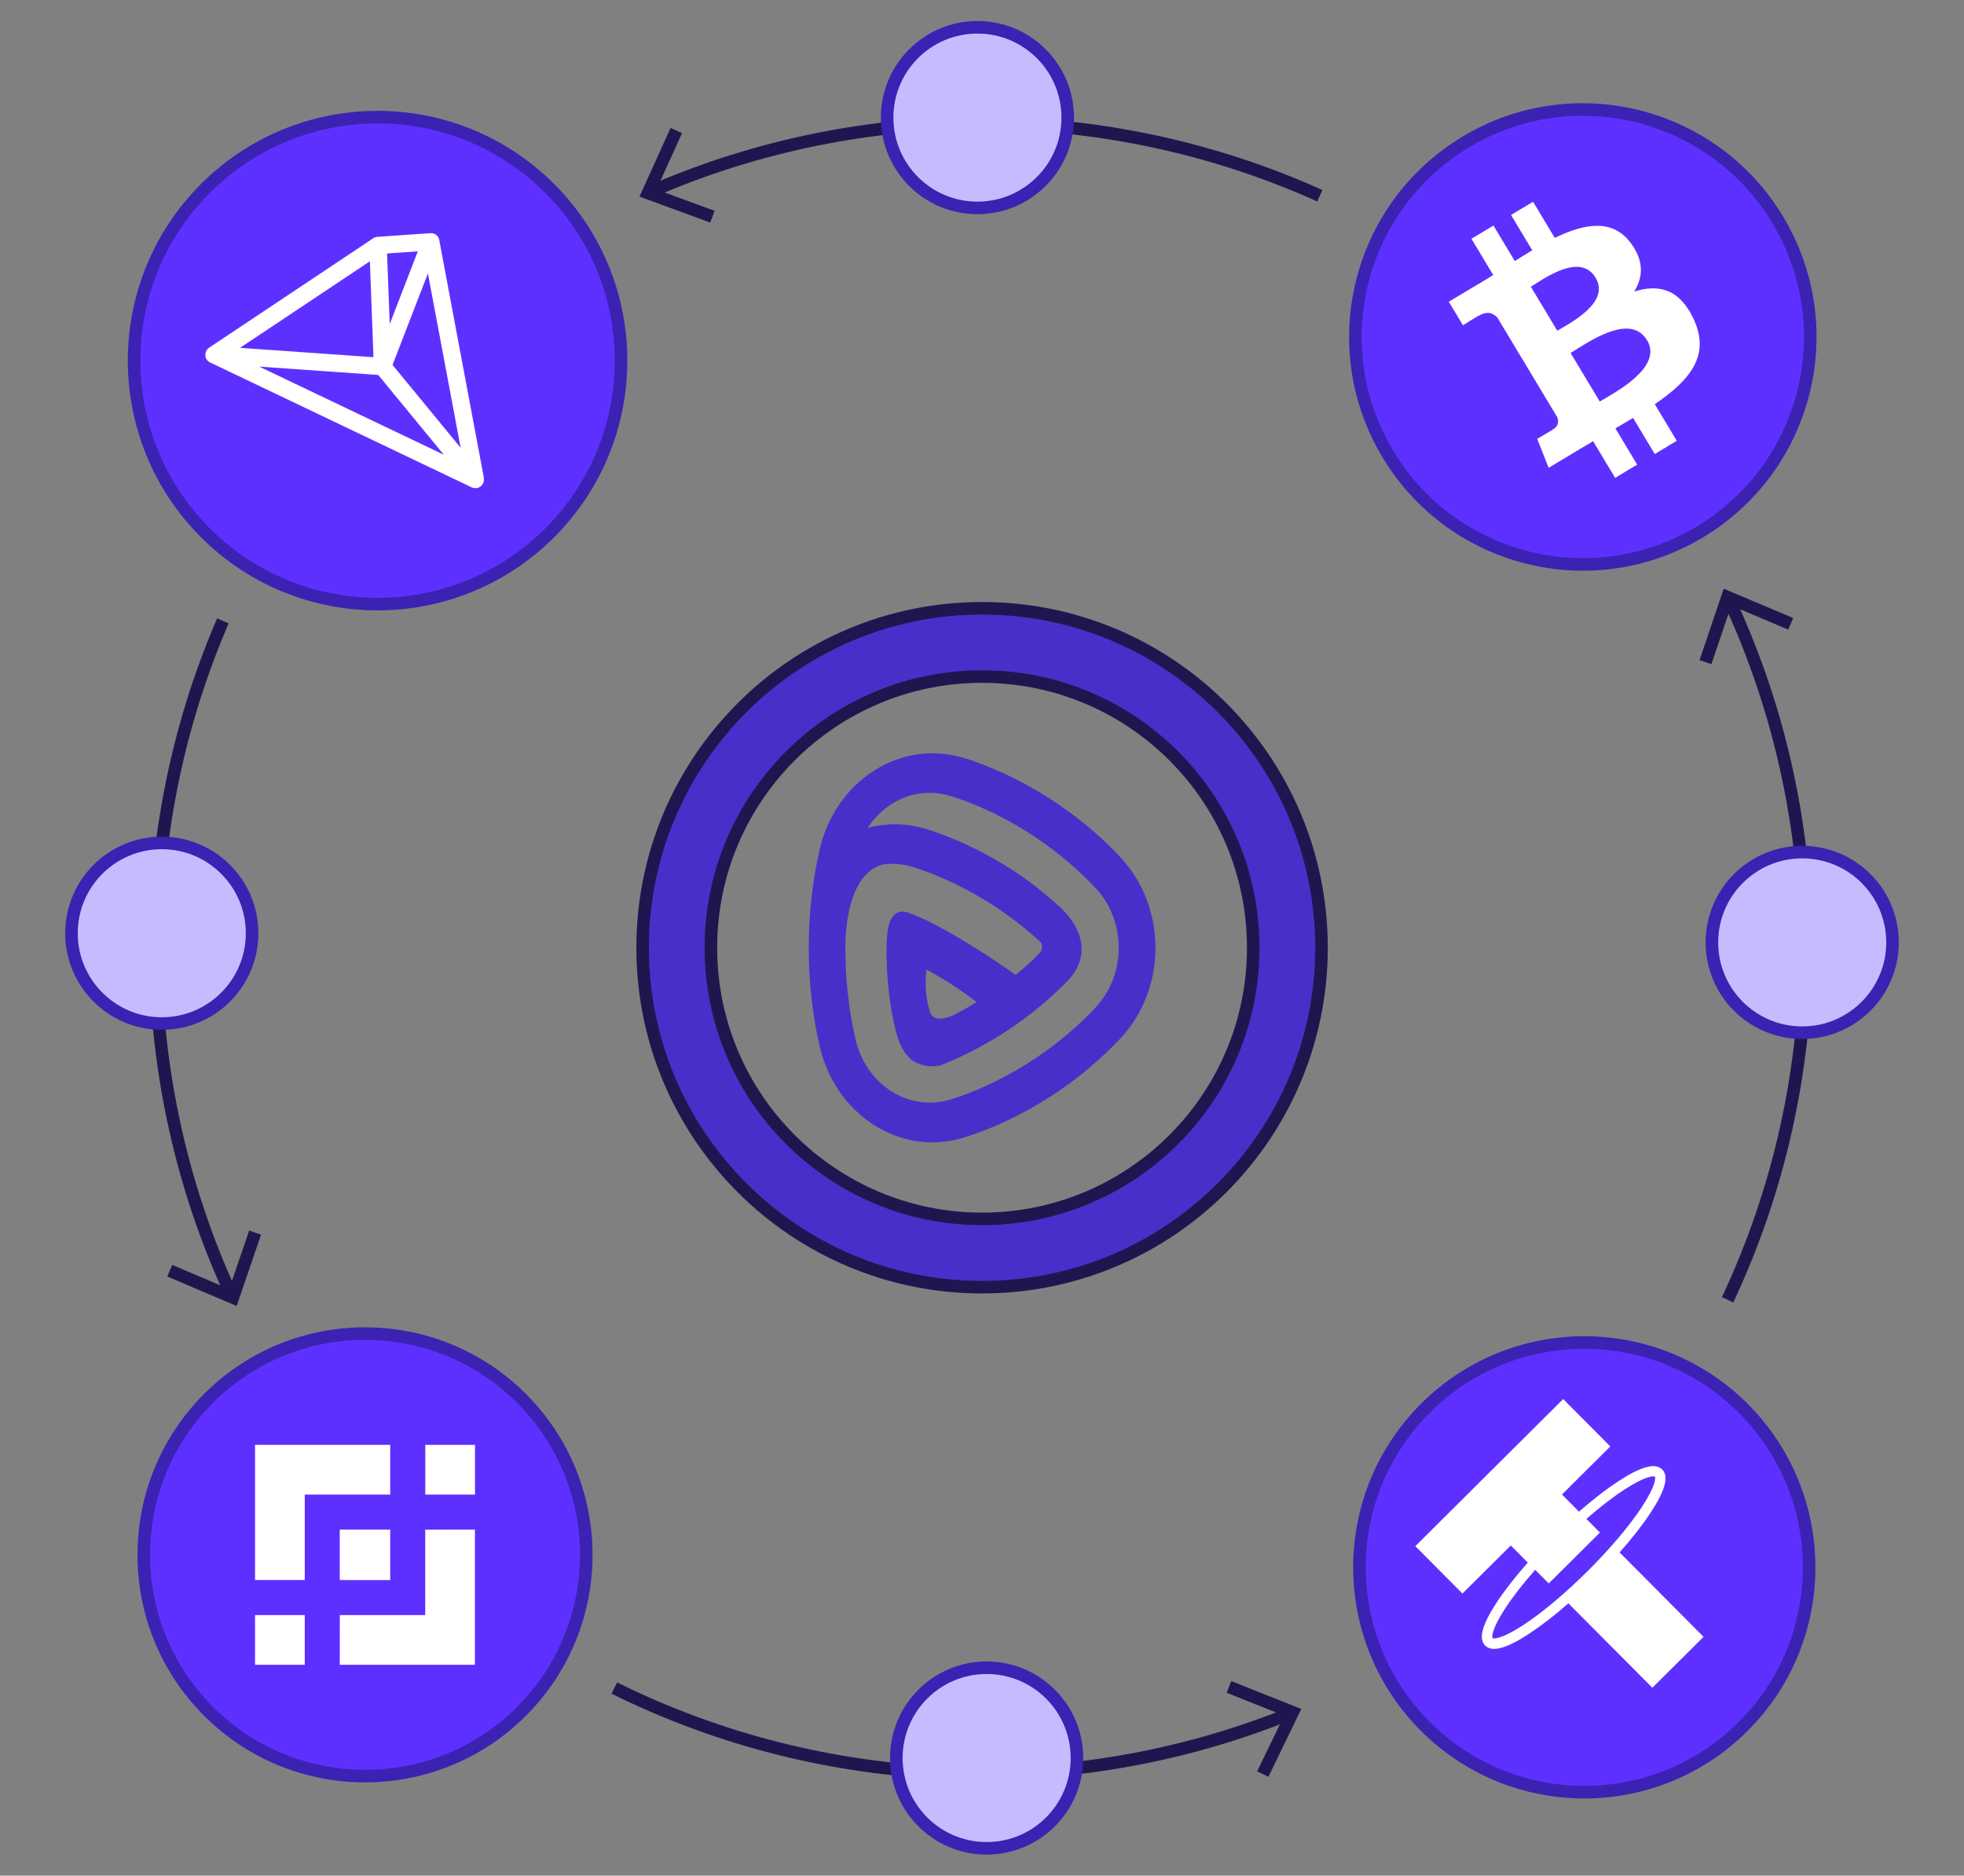
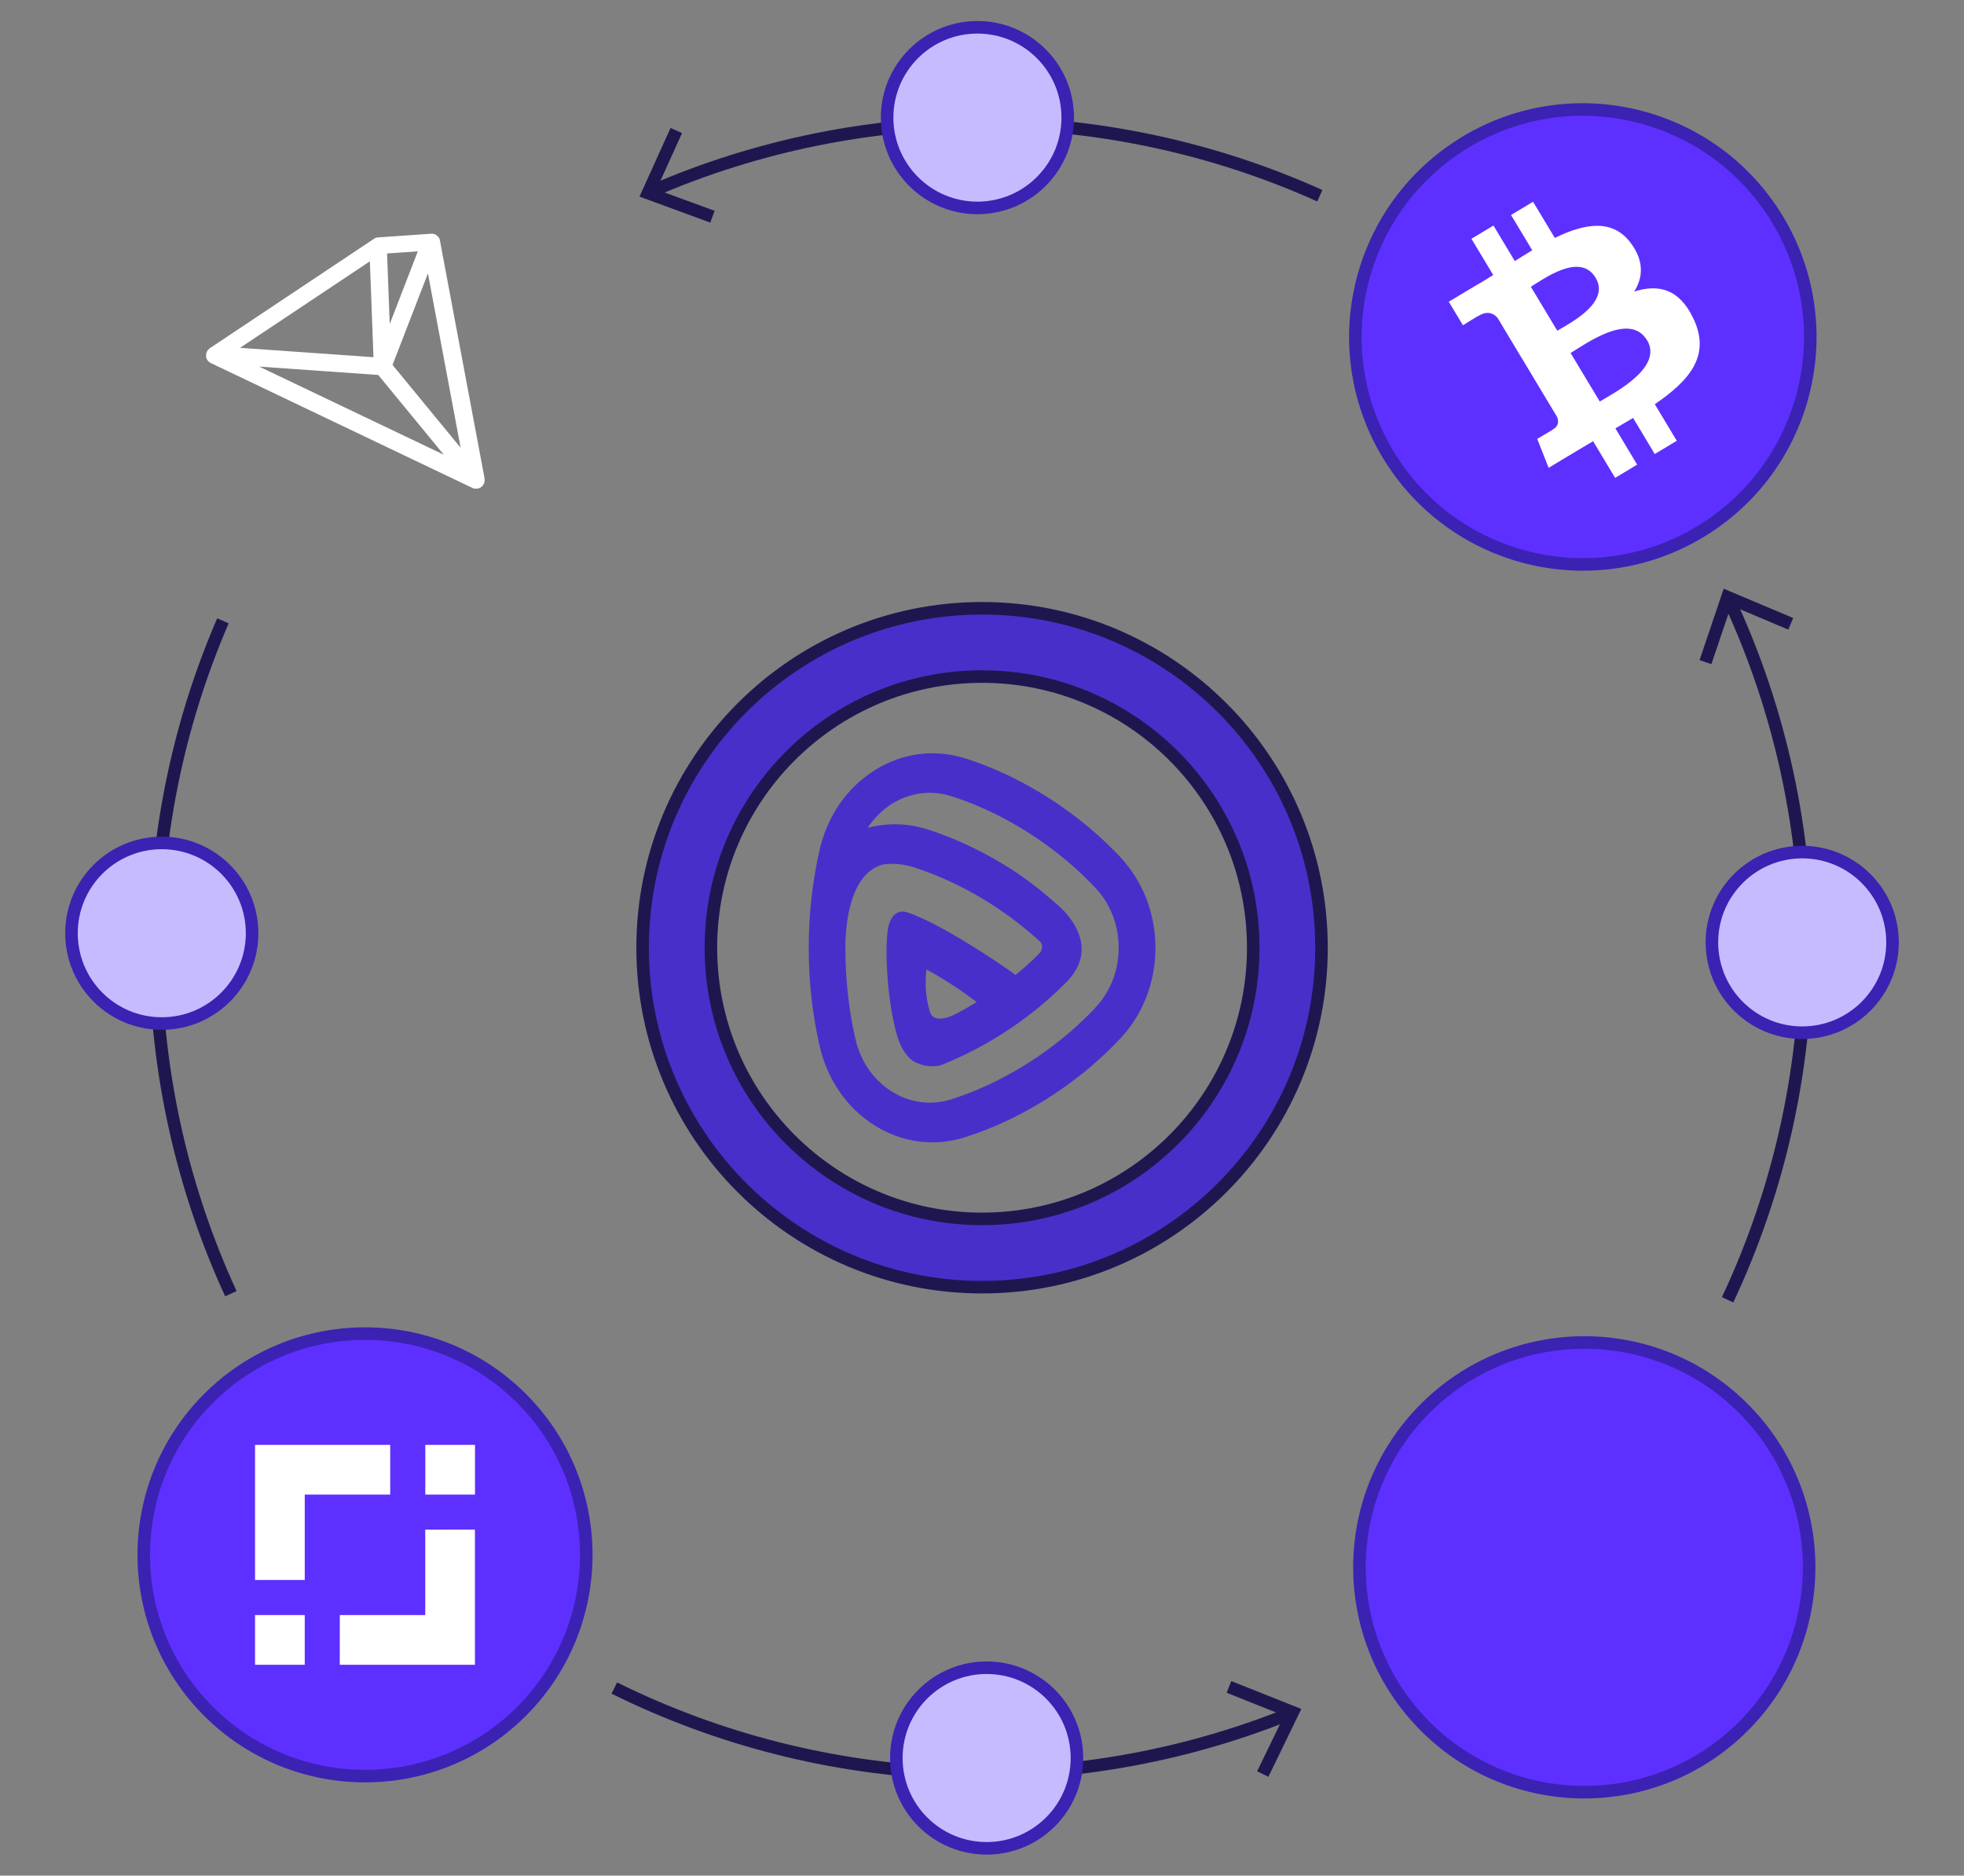
<svg xmlns="http://www.w3.org/2000/svg" id="Capa_1" data-name="Capa 1" viewBox="0 0 312.96 298.88">
  <rect x="0" y="0" width="312.96" height="298.88" fill="#808080" stroke="none" />
  <defs>
    <style>
      .cls-1, .cls-2 {
        fill: #fff;
      }

      .cls-1, .cls-3 {
        fill-rule: evenodd;
      }

      .cls-4, .cls-5, .cls-3, .cls-6, .cls-7 {
        stroke-miterlimit: 10;
        stroke-width: 2px;
      }

      .cls-4, .cls-3 {
        fill: #5e30ff;
      }

      .cls-4, .cls-3, .cls-6 {
        stroke: #3b22b2;
      }

      .cls-5 {
        fill: none;
      }

      .cls-5, .cls-7 {
        stroke: #1e174f;
      }

      .cls-8, .cls-7 {
        fill: #492fc9;
      }

      .cls-6 {
        fill: #c6bbff;
      }

      .cls-9 {
        fill: #1e174f;
      }
    </style>
  </defs>
  <g>
    <g>
      <path class="cls-5" d="M275.6,95.77c16.33,35.23,16.23,76.19-.31,111.35" />
      <polygon class="cls-9" points="270.82 105.19 272.71 105.83 275.87 96.49 284.96 100.33 285.74 98.48 274.67 93.81 270.82 105.19" />
    </g>
    <g>
      <path class="cls-5" d="M103.89,30.45c33.89-14.7,72.7-14.45,106.42.74" />
      <polygon class="cls-9" points="113.18 35.47 113.87 33.59 104.61 30.2 108.68 21.21 106.85 20.39 101.9 31.33 113.18 35.47" />
    </g>
    <g>
      <path class="cls-5" d="M36.79,206.15c-15.6-33.89-16.03-73.04-1.27-107.22" />
-       <polygon class="cls-9" points="41.6 196.74 39.7 196.09 36.52 205.42 27.44 201.56 26.66 203.41 37.71 208.11 41.6 196.74" />
    </g>
    <g>
      <path class="cls-5" d="M205.36,273.15c-34.57,13.89-73.84,12.5-107.47-4.16" />
      <polygon class="cls-9" points="196.2 267.88 195.46 269.74 204.62 273.39 200.32 282.26 202.12 283.13 207.36 272.32 196.2 267.88" />
    </g>
  </g>
  <path class="cls-8" d="M178.51,136.56c-.39-.42-.79-.83-1.2-1.23-2.98-3-6.4-5.74-10.17-8.16-3.81-2.43-7.77-4.38-11.77-5.8h0c-.52-.19-1.04-.36-1.57-.52-4.89-1.55-10.01-.88-14.41,1.88-4.43,2.78-7.56,7.3-8.8,12.74-.14.61-.27,1.23-.39,1.86-.88,4.44-1.33,9.05-1.33,13.71s.45,9.29,1.33,13.73c.12.62.25,1.24.39,1.84,1.24,5.43,4.37,9.96,8.79,12.73,2.85,1.78,6,2.69,9.19,2.69,1.74,0,3.5-.27,5.22-.82.52-.17,1.05-.34,1.58-.53,4-1.41,7.96-3.36,11.77-5.79,3.71-2.37,7.14-5.11,10.16-8.15.4-.4.79-.8,1.18-1.21,3.63-3.84,5.63-8.98,5.64-14.46,0-5.49-1.99-10.64-5.61-14.49ZM174.56,160.57c-.35.37-.72.75-1.09,1.12-2.82,2.83-6,5.38-9.46,7.59-3.57,2.27-7.26,4.09-10.97,5.41-.48.17-.96.33-1.44.48-3.22,1.02-6.59.58-9.49-1.23-2.92-1.83-4.99-4.82-5.81-8.42-.13-.56-.25-1.13-.36-1.7-.82-4.13-1.23-8.43-1.23-12.79,0-2.06.17-11.62,5.91-13.26.5-.07.99-.12,1.5-.12,1.15,0,2.3.18,3.44.54.48.15.96.31,1.44.48,3.71,1.32,7.4,3.13,10.96,5.4,2.86,1.83,5.48,3.87,7.85,6.05.35.52.28,1.09.05,1.47-.19.31-.57.64-1.36,1.45-.86.8-1.75,1.58-2.67,2.32-2.68-1.98-12.11-8.28-17.18-9.95-1.87-.62-2.69.84-3.01,1.94-.74,2.56-.42,11.92,1.37,17.86,0,.02.02.05.02.07.57,1.84,1.55,3.18,2.49,3.8,0,0,1.91,1.28,4.42.66,3.33-1.33,6.62-3,9.81-5.03,3.47-2.21,6.68-4.77,9.55-7.58.05-.05.1-.11.15-.16.36-.36,3.03-2.59,2.91-5.93-.07-1.89-.93-3.64-2.33-5.33-.57-.68-1.24-1.32-2-1.94-2.13-1.89-4.41-3.67-6.95-5.3-3.81-2.43-7.77-4.38-11.77-5.8h0c-.52-.19-1.04-.36-1.57-.52-3.15-1-6.39-1.04-9.48-.23.95-1.49,2.42-2.92,3.84-3.82,1.87-1.17,3.94-1.77,6.04-1.77,1.15,0,2.3.18,3.44.54.48.15.96.31,1.44.48,3.71,1.32,7.4,3.13,10.96,5.4,3.52,2.26,6.71,4.82,9.47,7.6.38.38.74.76,1.11,1.14,2.39,2.54,3.7,5.93,3.7,9.55,0,3.61-1.32,7-3.72,9.53ZM155.63,159.69c-1.09.67-2.19,1.29-3.3,1.87-.19.09-.37.18-.54.26,0,0-2.97,1.41-3.58-.52-1.14-3.56-.57-6.81-.57-6.81,0,0,4.1,2.17,7.99,5.2Z" />
  <g>
-     <path class="cls-4" d="M32.73,30.03c-15.15,15.15-15.15,39.71,0,54.87,15.15,15.15,39.71,15.15,54.87,0,15.15-15.15,15.15-39.71,0-54.87-15.15-15.15-39.71-15.15-54.87,0Z" />
-     <path class="cls-2" d="M69.56,37.48s-.07-.06-.11-.09c-.03-.02-.06-.04-.1-.06-.05-.03-.09-.05-.14-.07-.02,0-.04-.02-.06-.03-.01,0-.03,0-.04-.01-.05-.02-.1-.03-.16-.04-.04,0-.07-.02-.1-.02-.05,0-.1,0-.15,0-.04,0-.08,0-.12,0,0,0-.02,0-.03,0l-8.42.58c-.07,0-.14.02-.21.03-.02,0-.04,0-.05.01-.07.02-.13.04-.19.07-.01,0-.03.01-.04.02-.06.03-.12.06-.17.1l-26.13,17.42s-.09.07-.14.1c0,0,0,0,0,0-.06.05-.12.11-.17.18,0,.01-.02.02-.03.04-.05.06-.09.12-.12.19,0,0,0,.01-.01.02-.04.07-.07.15-.09.23,0,.02,0,.03-.01.05-.02.08-.03.15-.04.23,0,0,0,0,0,.01,0,0,0,0,0,0,0,.06,0,.13,0,.19,0,.02,0,.04,0,.05,0,.02,0,.05,0,.07.01.07.03.14.05.21,0,0,0,.02,0,.03.03.07.06.14.1.21.01.02.02.04.03.05.04.06.08.12.12.17,0,0,.01.02.02.02.05.06.11.11.17.16.02.01.03.02.05.04.05.04.1.07.16.1.02,0,.03.02.05.03,0,0,.01,0,.02,0l41.66,19.89c.06.03.13.05.19.07.01,0,.03,0,.04.01.06.02.13.03.19.04.02,0,.05,0,.07,0,.07,0,.14,0,.2,0,.01,0,.02,0,.04,0,.08,0,.15-.02.23-.04.02,0,.05-.01.07-.02.06-.02.12-.04.17-.07.02,0,.04-.02.05-.03.06-.03.13-.07.18-.12,0,0,.01-.01.02-.02,0,0,0,0,.01,0,.03-.03.07-.06.1-.09,0,0,0,0,0,0h0s0,0,0,0c0,0,0,0,0,0,.05-.05.1-.11.14-.17.01-.02.02-.03.03-.05.04-.06.08-.13.11-.19,0,0,0-.02.01-.03.03-.06.05-.12.06-.19,0-.02,0-.04.01-.05.02-.07.03-.14.03-.22,0,0,0-.02,0-.02,0-.07,0-.13,0-.2,0-.02,0-.04,0-.06,0-.02,0-.03,0-.05l-7.11-37.88s0-.02,0-.03c0-.04-.02-.08-.03-.12-.01-.05-.03-.09-.04-.14-.01-.03-.03-.07-.05-.1-.02-.04-.05-.09-.07-.13-.02-.03-.04-.06-.07-.09-.03-.04-.06-.08-.09-.11-.03-.03-.06-.05-.09-.08ZM70.72,72.46l-29.41-14.04,18.96,1.33,10.45,12.71ZM38.26,55.42l20.68-13.78.57,15.28-21.25-1.49ZM73.4,71.35l-10.85-13.2,5.64-14.58,5.21,27.77ZM62.1,51.62l-.42-11.23,4.9-.34-4.47,11.57Z" />
+     <path class="cls-2" d="M69.56,37.48c-.03-.02-.06-.04-.1-.06-.05-.03-.09-.05-.14-.07-.02,0-.04-.02-.06-.03-.01,0-.03,0-.04-.01-.05-.02-.1-.03-.16-.04-.04,0-.07-.02-.1-.02-.05,0-.1,0-.15,0-.04,0-.08,0-.12,0,0,0-.02,0-.03,0l-8.42.58c-.07,0-.14.02-.21.03-.02,0-.04,0-.05.01-.07.02-.13.04-.19.07-.01,0-.03.01-.04.02-.06.03-.12.06-.17.1l-26.13,17.42s-.09.07-.14.1c0,0,0,0,0,0-.06.05-.12.11-.17.18,0,.01-.02.02-.03.04-.05.06-.09.12-.12.19,0,0,0,.01-.01.02-.04.07-.07.15-.09.23,0,.02,0,.03-.01.05-.02.08-.03.15-.04.23,0,0,0,0,0,.01,0,0,0,0,0,0,0,.06,0,.13,0,.19,0,.02,0,.04,0,.05,0,.02,0,.05,0,.07.01.07.03.14.05.21,0,0,0,.02,0,.03.03.07.06.14.1.21.01.02.02.04.03.05.04.06.08.12.12.17,0,0,.01.02.02.02.05.06.11.11.17.16.02.01.03.02.05.04.05.04.1.07.16.1.02,0,.03.02.05.03,0,0,.01,0,.02,0l41.66,19.89c.06.03.13.05.19.07.01,0,.03,0,.04.01.06.02.13.03.19.04.02,0,.05,0,.07,0,.07,0,.14,0,.2,0,.01,0,.02,0,.04,0,.08,0,.15-.02.23-.04.02,0,.05-.01.07-.02.06-.02.12-.04.17-.07.02,0,.04-.02.05-.03.06-.03.13-.07.18-.12,0,0,.01-.01.02-.02,0,0,0,0,.01,0,.03-.03.07-.06.1-.09,0,0,0,0,0,0h0s0,0,0,0c0,0,0,0,0,0,.05-.05.1-.11.14-.17.01-.02.02-.03.03-.05.04-.06.08-.13.11-.19,0,0,0-.02.01-.03.03-.06.05-.12.06-.19,0-.02,0-.04.01-.05.02-.07.03-.14.03-.22,0,0,0-.02,0-.02,0-.07,0-.13,0-.2,0-.02,0-.04,0-.06,0-.02,0-.03,0-.05l-7.11-37.88s0-.02,0-.03c0-.04-.02-.08-.03-.12-.01-.05-.03-.09-.04-.14-.01-.03-.03-.07-.05-.1-.02-.04-.05-.09-.07-.13-.02-.03-.04-.06-.07-.09-.03-.04-.06-.08-.09-.11-.03-.03-.06-.05-.09-.08ZM70.72,72.46l-29.41-14.04,18.96,1.33,10.45,12.71ZM38.26,55.42l20.68-13.78.57,15.28-21.25-1.49ZM73.4,71.35l-10.85-13.2,5.64-14.58,5.21,27.77ZM62.1,51.62l-.42-11.23,4.9-.34-4.47,11.57Z" />
  </g>
  <g>
    <path class="cls-4" d="M227.19,224.35c-14.03,13.95-14.09,36.64-.14,50.67s36.64,14.09,50.67.14c14.03-13.95,14.09-36.64.14-50.67-13.95-14.03-36.64-14.09-50.67-.14Z" />
-     <path class="cls-2" d="M257.91,236.01c-1.92,1.26-4.07,2.92-6.3,4.87l-2.71-2.73,7.7-7.66-7.51-7.55-23.56,23.44,7.51,7.55,7.7-7.66,2.71,2.73c-1.95,2.21-3.63,4.35-4.9,6.27-2.37,3.58-2.99,5.85-1.89,6.95s3.37.49,6.96-1.86c1.92-1.26,4.07-2.92,6.3-4.87l13.38,13.45,8.16-8.11-13.38-13.45c1.95-2.21,3.63-4.35,4.9-6.27,2.37-3.58,2.99-5.85,1.89-6.95-1.09-1.1-3.37-.49-6.96,1.86ZM261.6,240.19c-2,3.02-5.07,6.64-8.64,10.19s-7.21,6.6-10.24,8.58c-3.46,2.26-4.75,2.21-4.88,2.07-.13-.13-.18-1.42,2.1-4.87,1.21-1.83,2.82-3.88,4.69-6.01l2.16,2.17,8.16-8.11-2.16-2.17c2.13-1.86,4.19-3.46,6.03-4.66,3.46-2.26,4.75-2.21,4.88-2.07.13.13.18,1.42-2.1,4.87Z" />
  </g>
  <g>
    <path class="cls-3" d="M33.23,222.83c-13.76,13.76-13.76,36.11,0,49.87,13.76,13.76,36.11,13.76,49.87,0,13.76-13.76,13.76-36.11,0-49.87-13.76-13.76-36.11-13.76-49.87,0Z" />
    <g>
      <polygon class="cls-1" points="40.64 230.24 62.18 230.24 62.18 238.16 48.56 238.16 48.56 251.77 40.64 251.77 40.64 230.24" />
-       <polygon class="cls-1" points="62.18 243.74 62.18 243.75 62.18 251.78 54.15 251.78 54.14 251.78 54.14 251.77 54.14 250.36 54.14 249.68 54.14 243.74 62.18 243.74 62.18 243.74 62.18 243.74" />
      <rect class="cls-2" x="40.64" y="257.36" width="7.92" height="7.92" />
      <polygon class="cls-1" points="75.68 243.75 75.68 265.28 54.14 265.28 54.15 257.36 67.76 257.36 67.76 243.75 75.68 243.74 75.68 243.75" />
      <rect class="cls-2" x="67.77" y="230.24" width="7.92" height="7.92" />
    </g>
  </g>
  <path class="cls-7" d="M156.49,96.93c-29.87,0-54.09,24.22-54.09,54.09s24.22,54.09,54.09,54.09,54.09-24.22,54.09-54.09-24.22-54.09-54.09-54.09ZM156.49,194.23c-23.86,0-43.21-19.34-43.21-43.21s19.34-43.21,43.21-43.21,43.21,19.34,43.21,43.21-19.34,43.21-43.21,43.21Z" />
  <g>
    <path class="cls-4" d="M233.55,22.64c-17.15,10.31-22.7,32.57-12.39,49.72,10.31,17.15,32.57,22.71,49.72,12.4,17.16-10.31,22.71-32.57,12.4-49.73h0c-10.31-17.15-32.57-22.71-49.73-12.4Z" />
    <path class="cls-2" d="M247.76,37.92l-3.47-5.77-3.51,2.11,3.38,5.62c-.92.55-1.86,1.14-2.78,1.72l-3.4-5.66-3.51,2.11,3.47,5.77c-.75.47-1.49.94-2.22,1.37v-.02s-4.86,2.91-4.86,2.91l2.26,3.75s2.56-1.61,2.55-1.53c1.42-.85,2.38-.31,2.95.33l3.95,6.58c.1-.06.23-.13.39-.2l-.37.22,5.53,9.21c.21.49.37,1.36-.62,1.96.07.01-2.55,1.53-2.55,1.53l1.82,4.62,4.57-2.75c.85-.51,1.7-1,2.52-1.49l3.51,5.84,3.51-2.11-3.47-5.78c.97-.56,1.91-1.11,2.82-1.66l3.45,5.75,3.51-2.11-3.5-5.83c5.7-3.89,8.94-7.86,6.12-13.71-2.27-4.72-5.57-5.45-9.4-4.24,1.41-2.26,1.59-4.86-.54-7.72h0c-2.9-3.92-7.33-3.16-12.11-.83ZM262.45,54.19h0c2.62,4.36-5.14,8.36-7.53,9.79l-4.65-7.73c2.38-1.43,9.44-6.6,12.17-2.05ZM254.26,44.26c2.38,3.97-4.12,7.25-6.11,8.44l-4.21-7.01c1.98-1.19,7.84-5.57,10.32-1.43Z" />
  </g>
  <circle class="cls-6" cx="25.78" cy="148.71" r="14.39" />
  <circle class="cls-6" cx="155.75" cy="18.74" r="14.39" />
  <circle class="cls-6" cx="157.22" cy="280.14" r="14.39" />
  <circle class="cls-6" cx="287.18" cy="150.17" r="14.39" />
</svg>